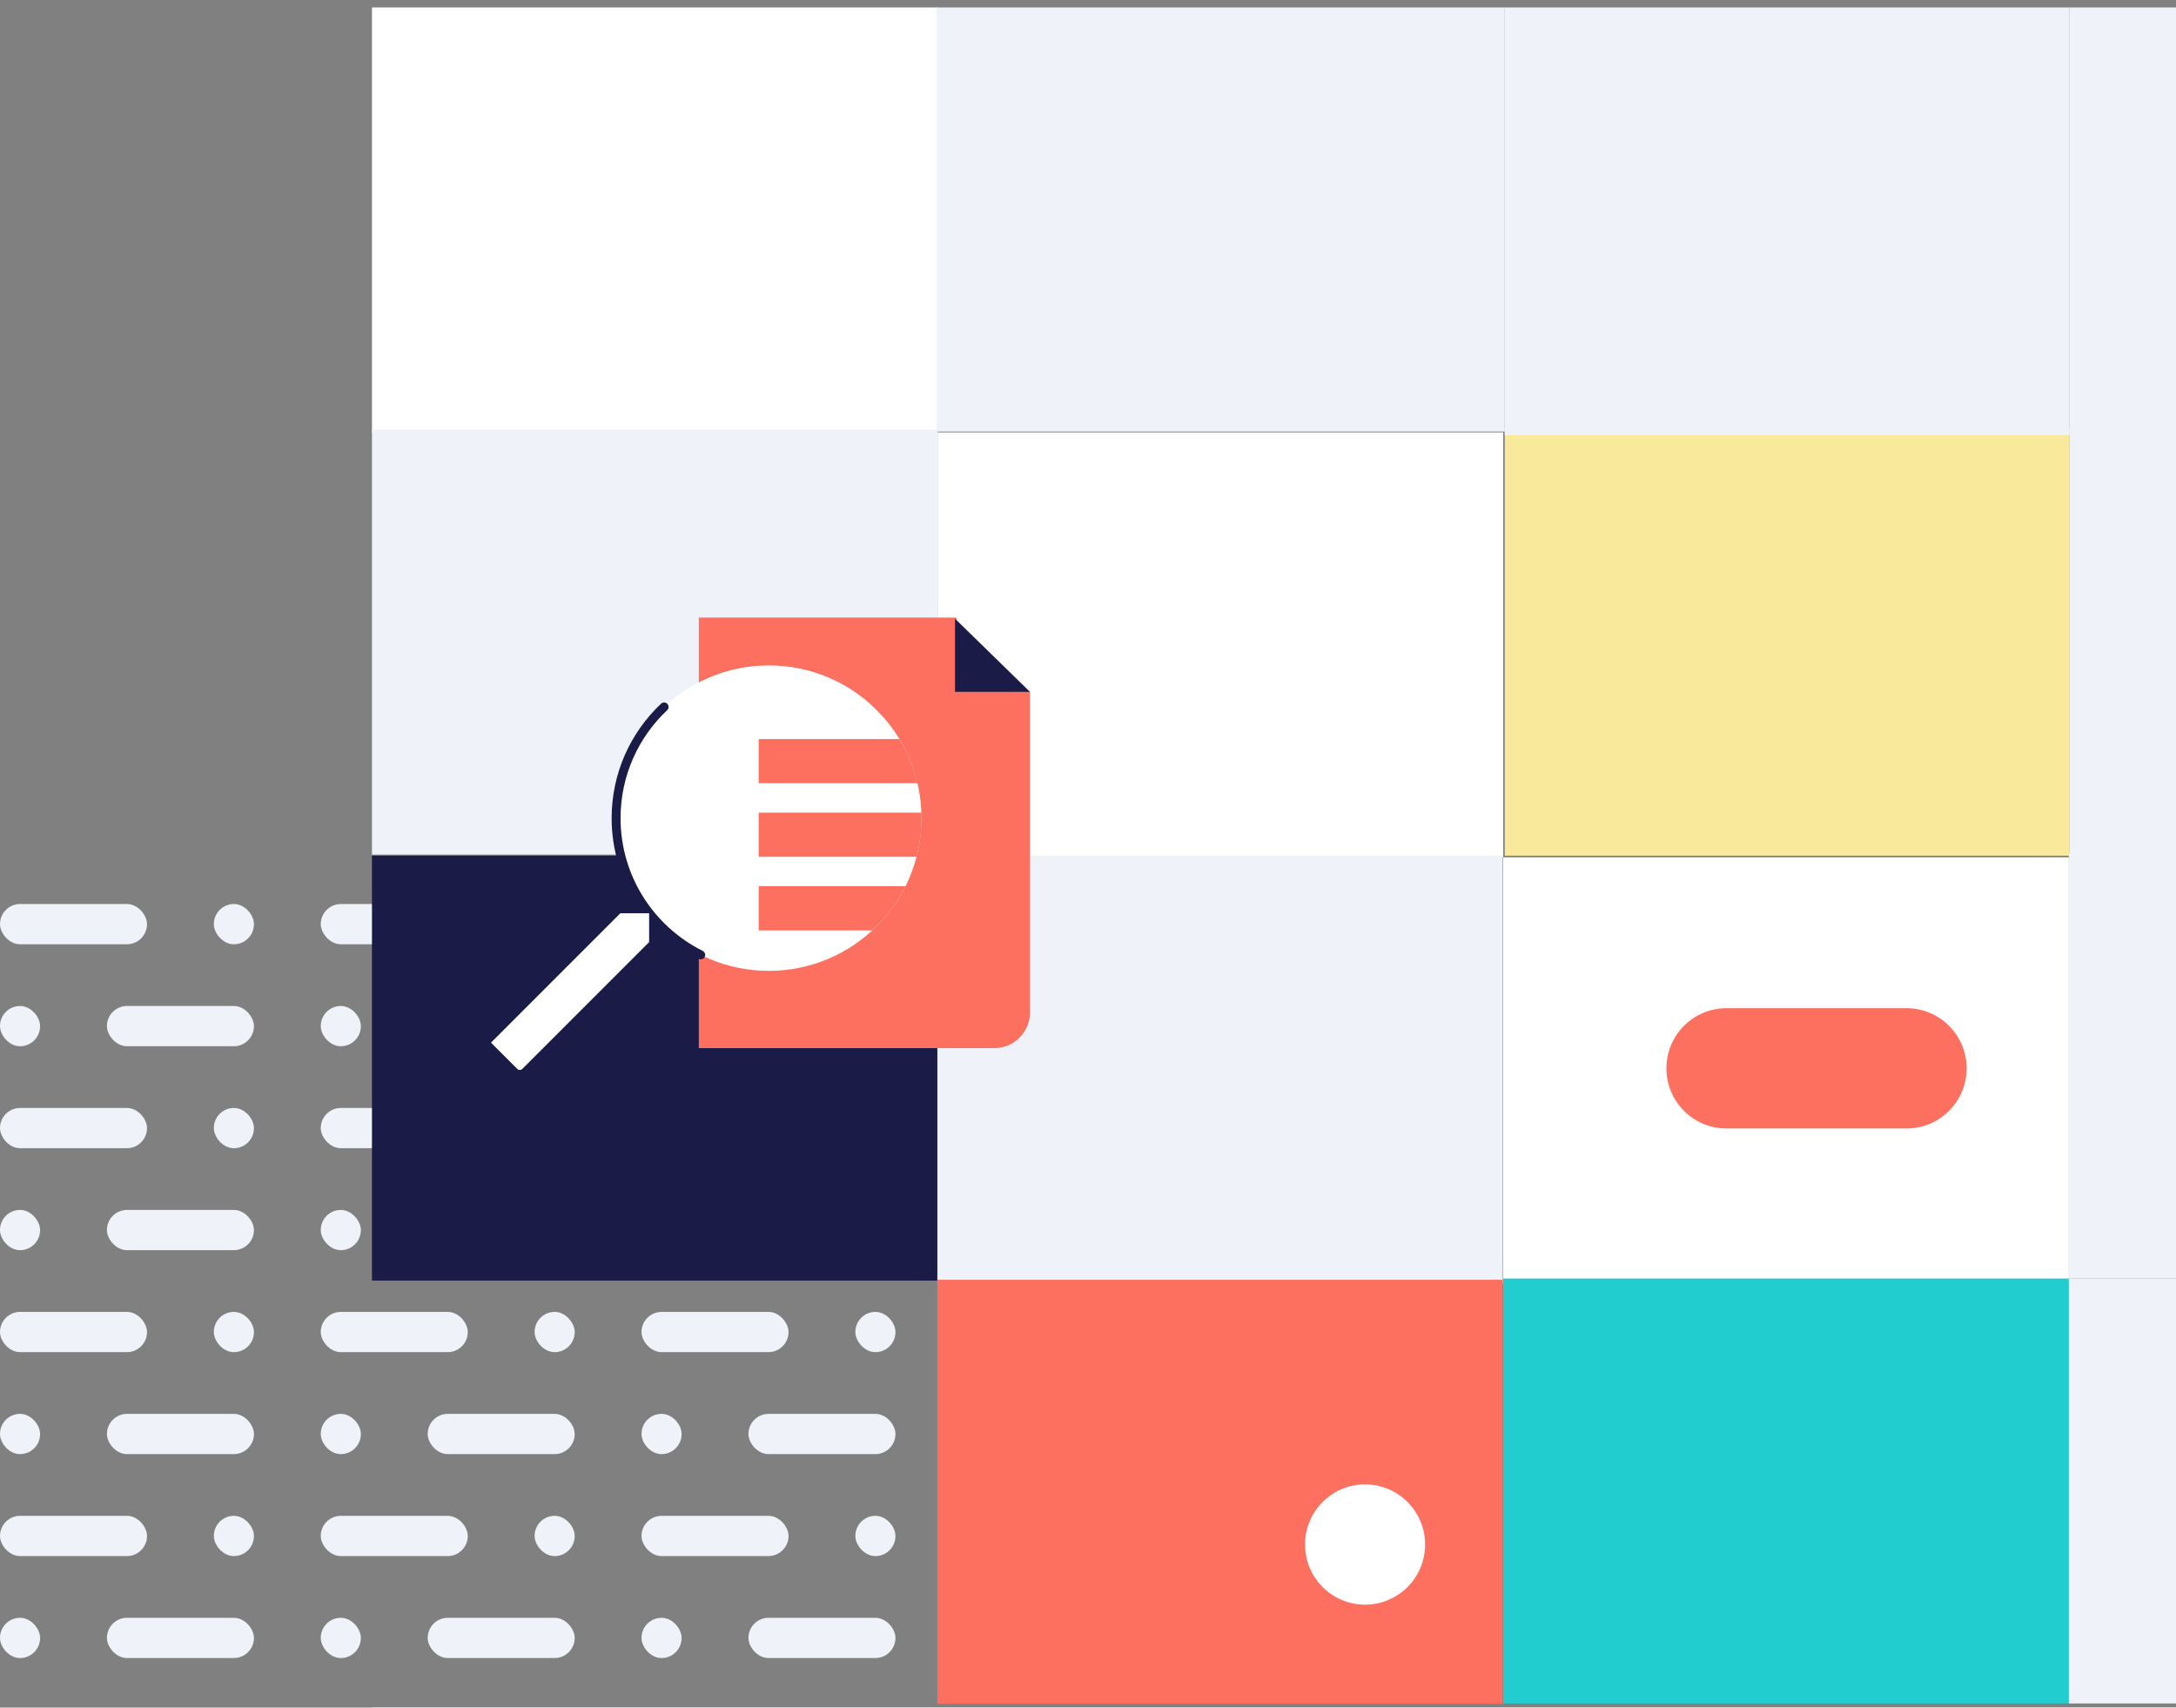
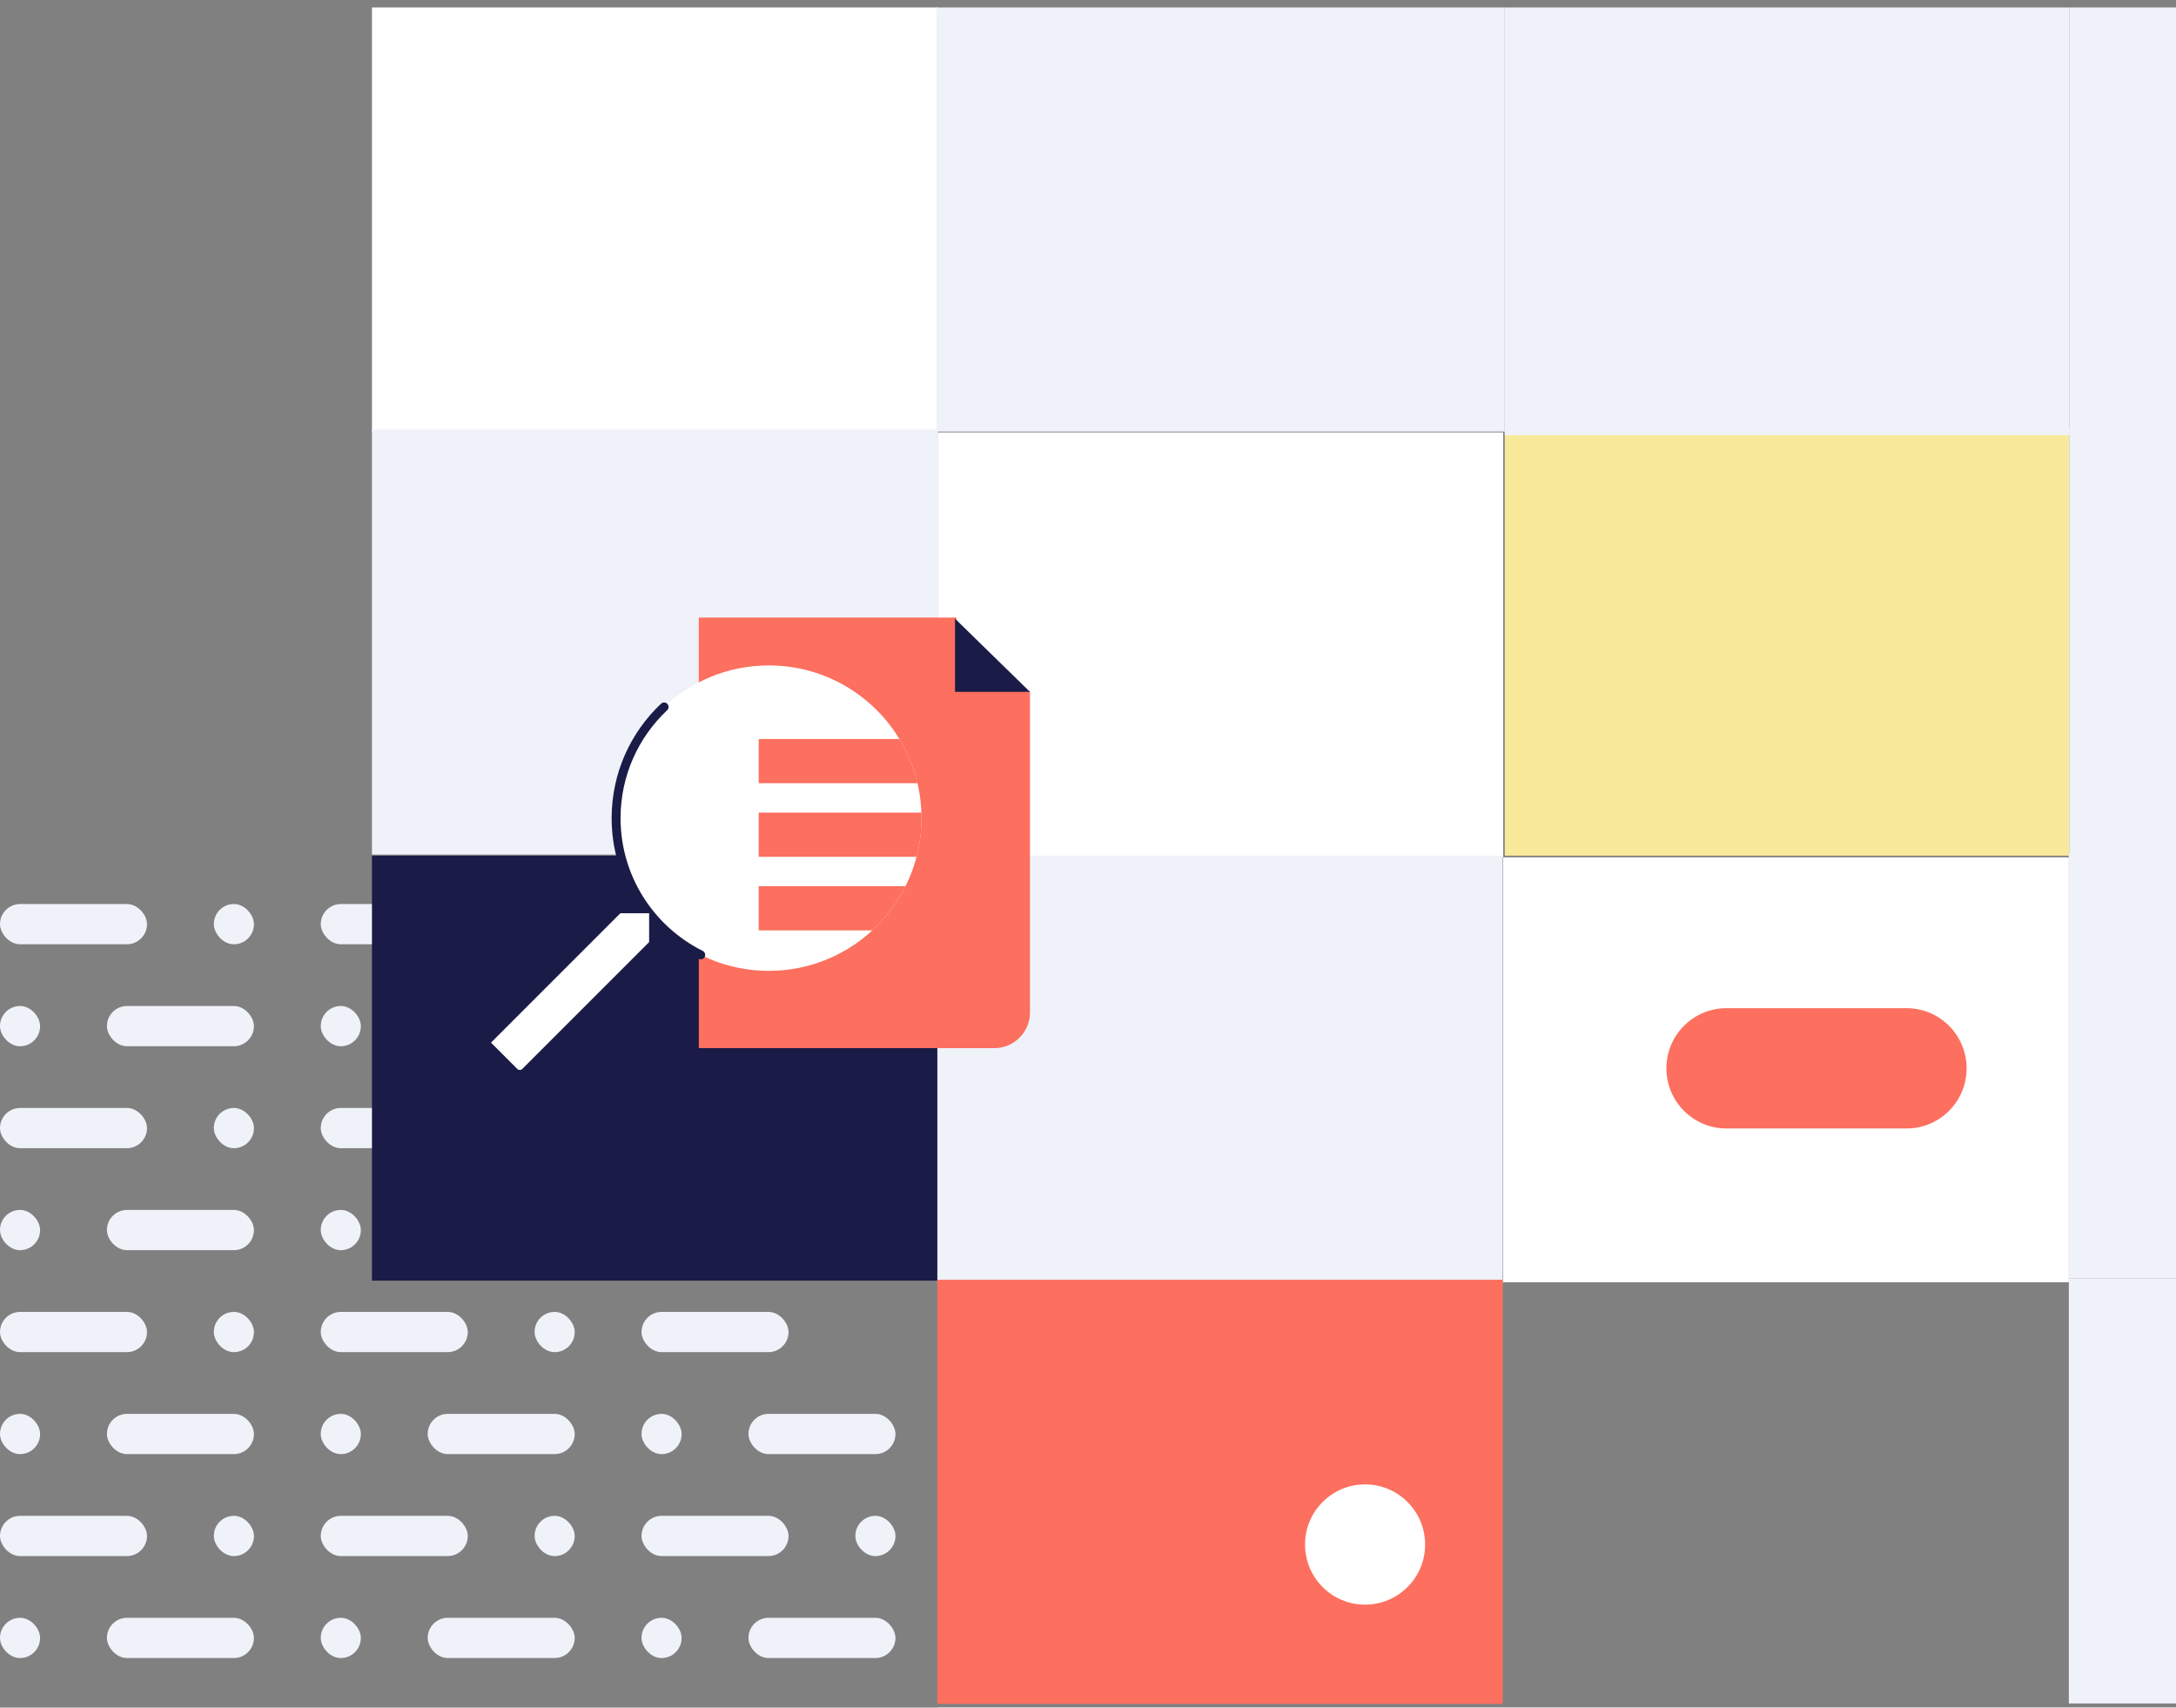
<svg xmlns="http://www.w3.org/2000/svg" width="585" height="459" viewBox="0 0 585 459" fill="none">
  <rect x="0" y="0" width="585" height="459" fill="#808080" stroke="none" />
  <g clip-path="url(#clip0)">
    <rect x="0" y="243" width="39.524" height="10.819" rx="5.41" fill="#EFF2F8" />
    <rect x="57.49" y="243" width="10.779" height="10.819" rx="5.39" fill="#EFF2F8" />
    <rect x="86.234" y="243" width="39.524" height="10.819" rx="5.41" fill="#EFF2F8" />
    <rect x="143.724" y="243" width="10.779" height="10.819" rx="5.39" fill="#EFF2F8" />
    <rect x="172.469" y="243" width="39.524" height="10.819" rx="5.41" fill="#EFF2F8" />
    <rect x="229.958" y="243" width="10.779" height="10.819" rx="5.39" fill="#EFF2F8" />
    <rect x="258.703" y="243" width="10.779" height="10.819" rx="5.39" fill="#EFF2F8" />
    <rect y="270.409" width="10.779" height="10.819" rx="5.39" fill="#EFF2F8" />
    <rect x="28.745" y="270.409" width="39.524" height="10.819" rx="5.41" fill="#EFF2F8" />
    <rect x="86.234" y="270.409" width="10.779" height="10.819" rx="5.39" fill="#EFF2F8" />
    <rect x="114.979" y="270.409" width="39.524" height="10.819" rx="5.41" fill="#EFF2F8" />
    <rect x="172.469" y="270.409" width="10.779" height="10.819" rx="5.39" fill="#EFF2F8" />
    <rect x="201.214" y="270.409" width="39.524" height="10.819" rx="5.41" fill="#EFF2F8" />
    <rect x="258.703" y="270.409" width="10.779" height="10.819" rx="5.39" fill="#EFF2F8" />
    <rect y="297.818" width="39.524" height="10.819" rx="5.41" fill="#EFF2F8" />
    <rect x="57.49" y="297.818" width="10.779" height="10.819" rx="5.39" fill="#EFF2F8" />
    <rect x="86.234" y="297.818" width="39.524" height="10.819" rx="5.41" fill="#EFF2F8" />
    <rect x="143.724" y="297.818" width="10.779" height="10.819" rx="5.39" fill="#EFF2F8" />
    <rect x="172.469" y="297.818" width="39.524" height="10.819" rx="5.41" fill="#EFF2F8" />
    <rect x="229.958" y="297.818" width="10.779" height="10.819" rx="5.39" fill="#EFF2F8" />
    <rect x="258.703" y="297.818" width="10.779" height="10.819" rx="5.39" fill="#EFF2F8" />
    <rect y="325.227" width="10.779" height="10.819" rx="5.39" fill="#EFF2F8" />
    <rect x="28.745" y="325.227" width="39.524" height="10.819" rx="5.41" fill="#EFF2F8" />
    <rect x="86.234" y="325.227" width="10.779" height="10.819" rx="5.39" fill="#EFF2F8" />
    <rect x="114.979" y="325.227" width="39.524" height="10.819" rx="5.41" fill="#EFF2F8" />
    <rect x="172.469" y="325.227" width="10.779" height="10.819" rx="5.39" fill="#EFF2F8" />
    <rect x="201.214" y="325.227" width="39.524" height="10.819" rx="5.41" fill="#EFF2F8" />
    <rect x="258.703" y="325.227" width="10.779" height="10.819" rx="5.39" fill="#EFF2F8" />
    <rect y="352.636" width="39.524" height="10.819" rx="5.41" fill="#EFF2F8" />
    <rect x="57.49" y="352.636" width="10.779" height="10.819" rx="5.39" fill="#EFF2F8" />
    <rect x="86.234" y="352.636" width="39.524" height="10.819" rx="5.41" fill="#EFF2F8" />
    <rect x="143.724" y="352.636" width="10.779" height="10.819" rx="5.39" fill="#EFF2F8" />
    <rect x="172.469" y="352.636" width="39.524" height="10.819" rx="5.41" fill="#EFF2F8" />
-     <rect x="229.958" y="352.636" width="10.779" height="10.819" rx="5.39" fill="#EFF2F8" />
    <rect x="258.703" y="352.636" width="10.779" height="10.819" rx="5.39" fill="#EFF2F8" />
    <rect y="380.045" width="10.779" height="10.819" rx="5.39" fill="#EFF2F8" />
    <rect x="28.745" y="380.045" width="39.524" height="10.819" rx="5.41" fill="#EFF2F8" />
    <rect x="86.234" y="380.045" width="10.779" height="10.819" rx="5.39" fill="#EFF2F8" />
    <rect x="114.979" y="380.045" width="39.524" height="10.819" rx="5.41" fill="#EFF2F8" />
    <rect x="172.469" y="380.045" width="10.779" height="10.819" rx="5.39" fill="#EFF2F8" />
    <rect x="201.214" y="380.045" width="39.524" height="10.819" rx="5.41" fill="#EFF2F8" />
    <rect x="258.703" y="380.045" width="10.779" height="10.819" rx="5.39" fill="#EFF2F8" />
    <rect y="407.453" width="39.524" height="10.819" rx="5.41" fill="#EFF2F8" />
    <rect x="57.49" y="407.453" width="10.779" height="10.819" rx="5.39" fill="#EFF2F8" />
    <rect x="86.234" y="407.453" width="39.524" height="10.819" rx="5.41" fill="#EFF2F8" />
    <rect x="143.724" y="407.453" width="10.779" height="10.819" rx="5.39" fill="#EFF2F8" />
    <rect x="172.469" y="407.453" width="39.524" height="10.819" rx="5.41" fill="#EFF2F8" />
    <rect x="229.958" y="407.453" width="10.779" height="10.819" rx="5.39" fill="#EFF2F8" />
    <rect x="258.703" y="407.453" width="10.779" height="10.819" rx="5.39" fill="#EFF2F8" />
    <rect y="434.862" width="10.779" height="10.819" rx="5.39" fill="#EFF2F8" />
    <rect x="28.745" y="434.862" width="39.524" height="10.819" rx="5.41" fill="#EFF2F8" />
    <rect x="86.234" y="434.862" width="10.779" height="10.819" rx="5.39" fill="#EFF2F8" />
    <rect x="114.979" y="434.862" width="39.524" height="10.819" rx="5.41" fill="#EFF2F8" />
    <rect x="172.469" y="434.862" width="10.779" height="10.819" rx="5.39" fill="#EFF2F8" />
    <rect x="201.214" y="434.862" width="39.524" height="10.819" rx="5.41" fill="#EFF2F8" />
    <rect x="258.703" y="434.862" width="10.779" height="10.819" rx="5.39" fill="#EFF2F8" />
  </g>
  <g clip-path="url(#clip1)">
    <path d="M480.42 115H404.536V172.5V230H480.42H556.304V172.5V115H480.42Z" fill="#F9EA9B" />
    <path d="M480.42 2H404.536V59.5V117H480.42H556.304V59.5V2H480.42Z" fill="#EFF2F8" />
    <path d="M632.189 115H556.304V172.5V230H632.189H708.073V172.5V115H632.189Z" fill="#EFF2F8" />
    <path d="M632.189 2H556.304V59.5V117H632.189H708.073V59.5V2H632.189Z" fill="#EFF2F8" />
    <path d="M252.064 2H100V116.222H252.064V2Z" fill="white" />
    <path d="M252.064 115.484H100V229.705H252.064V115.484Z" fill="#EFF2F8" />
    <path d="M252.064 230H100V344.222H252.064V230Z" fill="#1A1B47" />
-     <path d="M252.064 458.886H100V573.108H252.064V458.886Z" fill="#EFF2F8" />
    <path d="M404.536 2H251.769V116H404.536V2Z" fill="#EFF2F8" />
    <path d="M404.127 116.222H252.063V230.443H404.127V116.222Z" fill="white" />
    <path d="M404 230H252V345H404V230Z" fill="#EFF2F8" />
    <path d="M404 344H252V458H404V344Z" fill="#FD6F5E" />
    <path d="M404.127 458.886H252.063V573.108H404.127V458.886Z" fill="#EFF2F8" />
    <path d="M556.191 230.443H404.127V344.665H556.191V230.443Z" fill="white" />
-     <path d="M556.191 343.665H404.127V457.886H556.191V343.665Z" fill="#21CDCF" />
+     <path d="M556.191 343.665H404.127H556.191V343.665Z" fill="#21CDCF" />
    <path d="M556.191 458.886H404.127V573.108H556.191V458.886Z" fill="#EFF2F8" />
    <path d="M708.255 229.443H556.191V343.665H708.255V229.443Z" fill="#EFF2F8" />
    <path d="M708.255 343.665H556.191V457.886H708.255V343.665Z" fill="#EFF2F8" />
    <path d="M708.255 458.886H556.191V573.108H708.255V458.886Z" fill="#EFF2F8" />
    <path d="M464.141 271H512.564C521.476 271 528.705 278.239 528.705 287.166C528.705 296.092 521.476 303.331 512.564 303.331H464.141C455.228 303.331 448 296.092 448 287.166C448 278.234 455.228 271 464.141 271Z" fill="#FD6F5E" />
    <path d="M366.99 431.331C375.904 431.331 383.13 424.094 383.13 415.166C383.13 406.238 375.904 399 366.99 399C358.075 399 350.849 406.238 350.849 415.166C350.849 424.094 358.075 431.331 366.99 431.331Z" fill="white" />
    <circle cx="206.686" cy="219.913" r="41.052" fill="#EFF2F8" />
    <path fill-rule="evenodd" clip-rule="evenodd" d="M276.898 166H187.87V281.738H267.303C272.602 281.738 276.898 277.441 276.898 272.142V185.784H257.115V166L276.898 166Z" fill="#FD6F5E" />
    <circle cx="206.686" cy="219.913" r="41.052" fill="white" />
    <path d="M188.385 256.67C174.898 249.942 165.633 236.009 165.633 219.913C165.633 208.134 170.594 197.513 178.54 190.027" stroke="#1A1B47" stroke-width="2.399" stroke-linecap="round" />
    <path fill-rule="evenodd" clip-rule="evenodd" d="M246.413 230.299C247.278 226.982 247.738 223.501 247.738 219.913C247.738 219.416 247.729 218.921 247.712 218.429H203.97V230.299H246.413ZM243.443 238.213H203.97V250.083H234.525C238.171 246.717 241.206 242.699 243.443 238.213ZM241.806 198.645C244.007 202.271 245.662 206.266 246.657 210.515H203.97V198.645H241.806Z" fill="#FD6F5E" />
    <path d="M166.774 245.487L174.513 245.487L174.513 253.226L140.418 287.321C140.043 287.696 139.435 287.696 139.061 287.321L132 280.261L166.774 245.487Z" fill="white" />
    <path d="M276.899 185.971L256.748 166.299V185.971H276.899Z" fill="#1A1B47" />
  </g>
  <defs>
    <clipPath id="clip0">
      <rect width="269" height="216" fill="white" transform="translate(0 243)" />
    </clipPath>
    <clipPath id="clip1">
      <rect width="485" height="459" fill="white" transform="translate(100)" />
    </clipPath>
  </defs>
</svg>